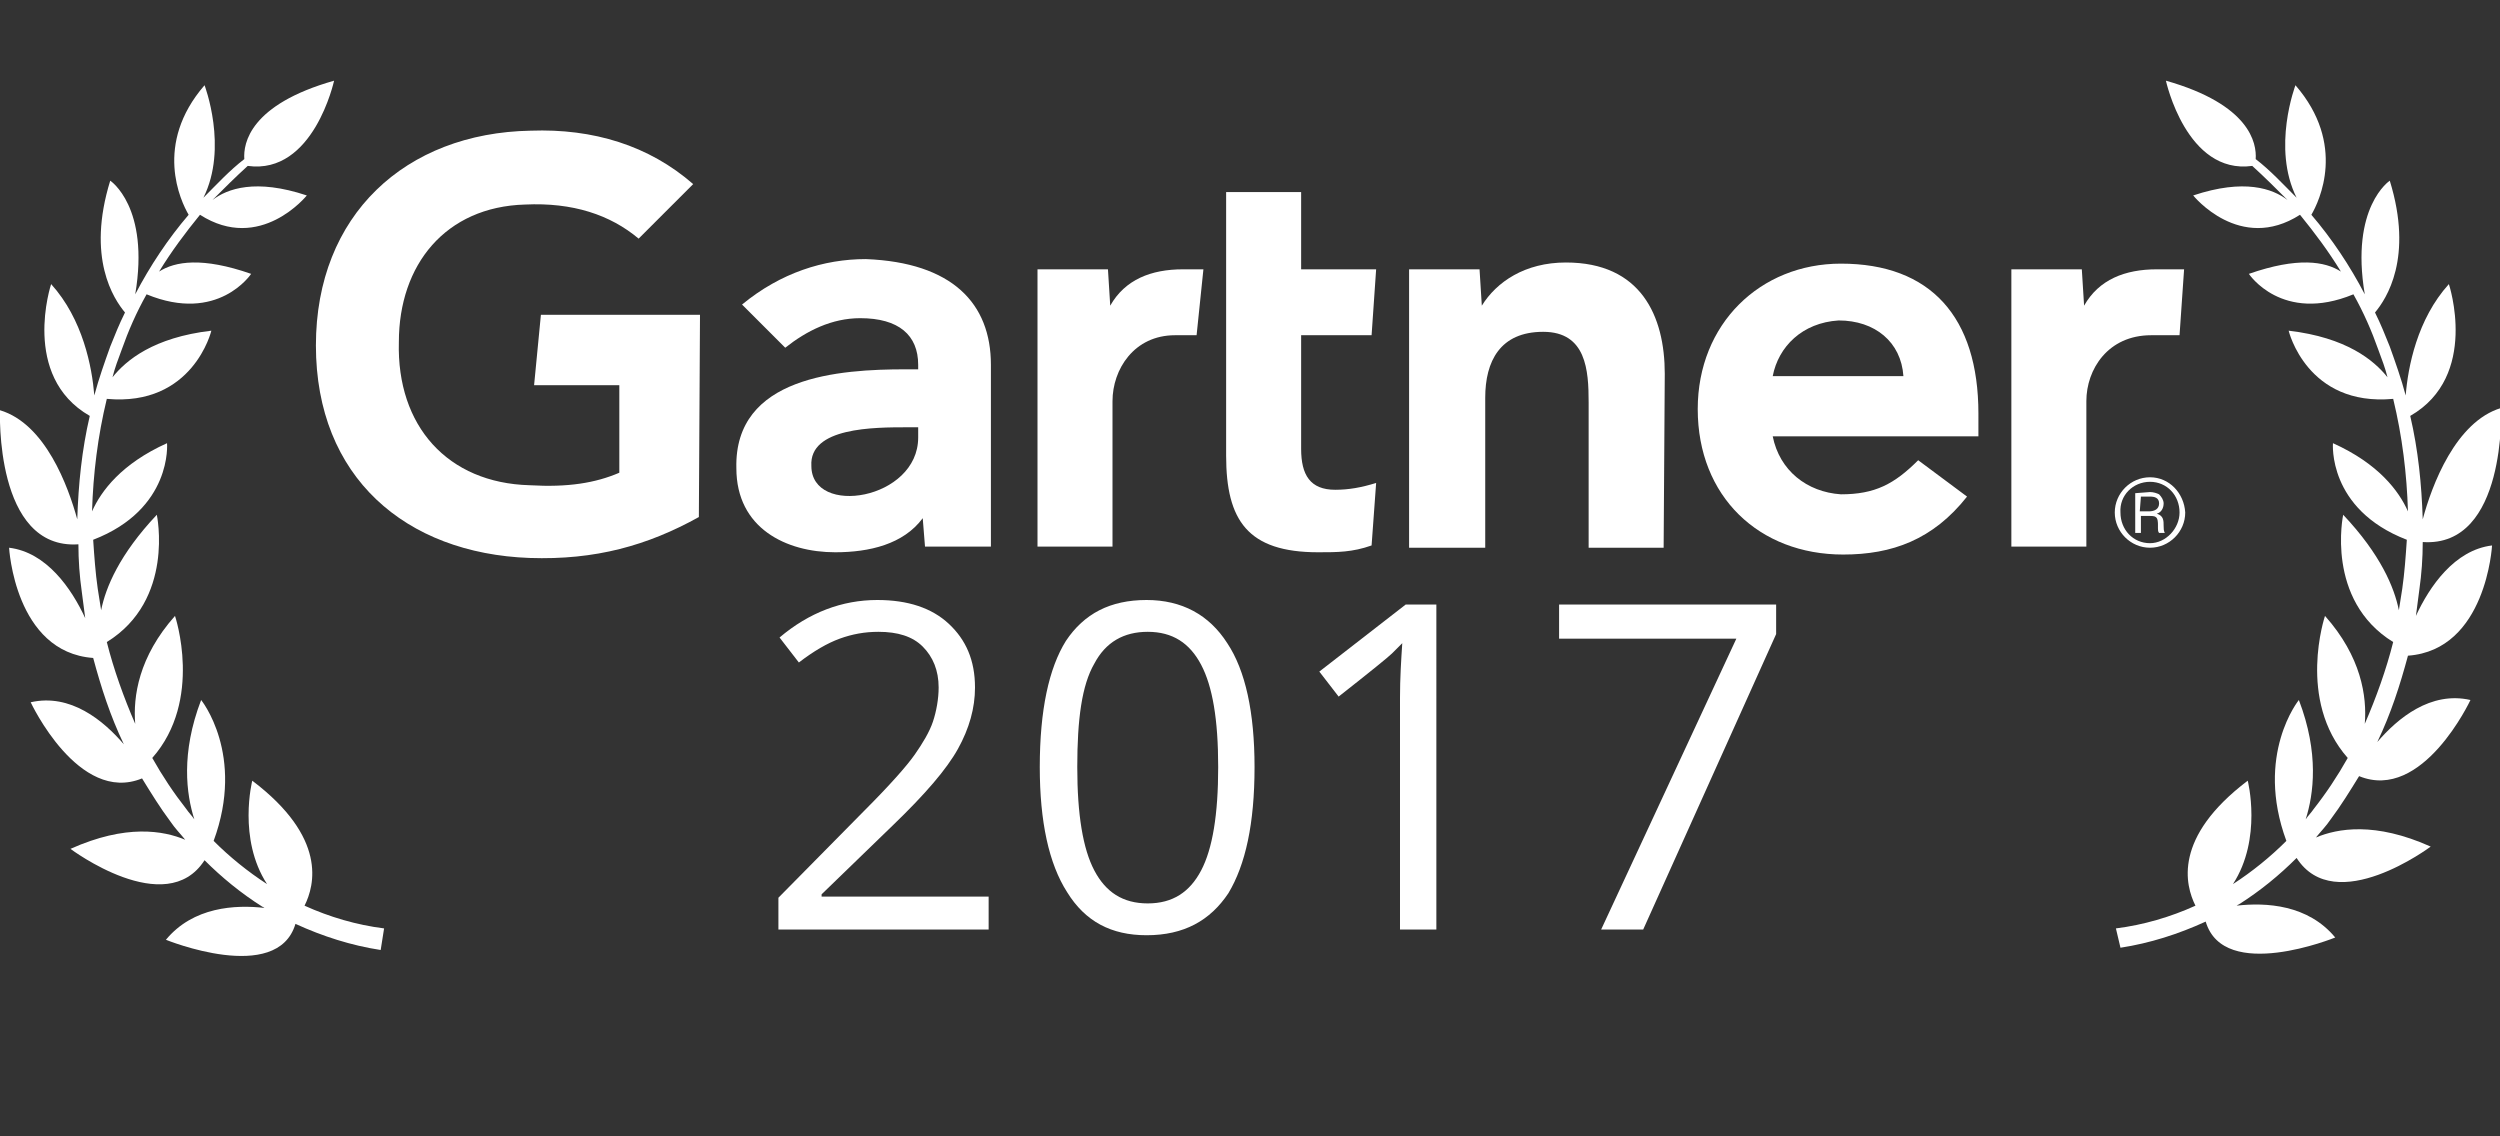
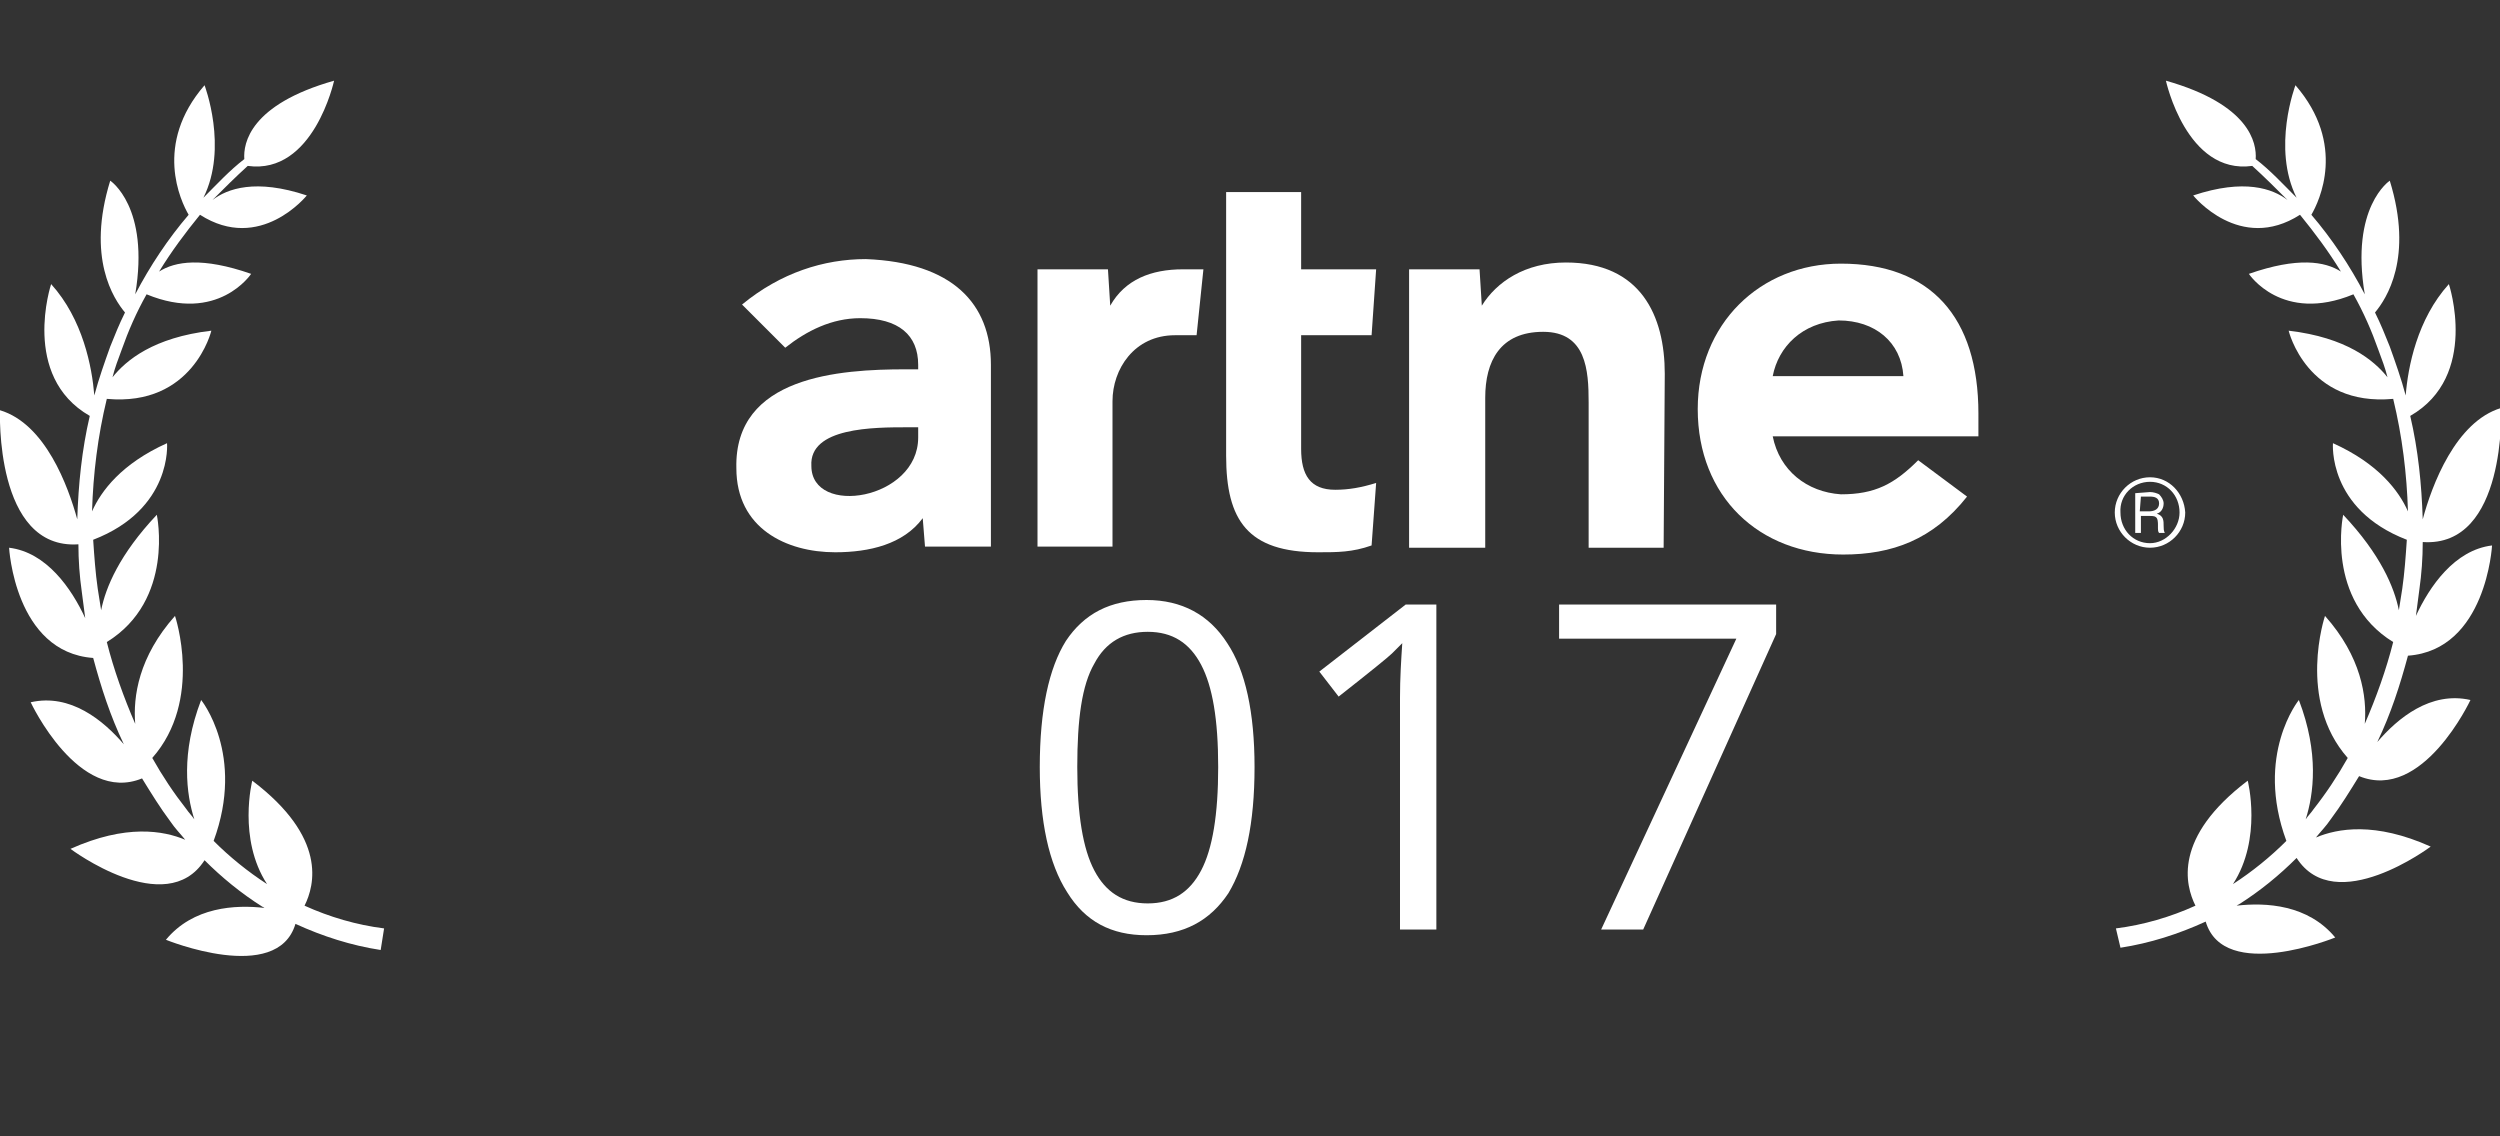
<svg xmlns="http://www.w3.org/2000/svg" id="Calque_1" x="0px" y="0px" viewBox="0 0 220 100" style="enable-background:new 0 0 220 100;" xml:space="preserve">
  <rect x="0" y="0" width="220" height="100" fill="#333333" stroke="none" />
  <style type="text/css"> .st0{fill-rule:evenodd;clip-rule:evenodd;fill:#FFFFFF;} .st1{fill:#FFFFFF;} </style>
  <g>
    <g>
-       <path class="st0" d="M192.2,23.7l-0.4,5.8h-2.5c-3.8,0-5.7,3-5.7,5.8v12.8H177V23.7h6.2l0.2,3.2c1.3-2.3,3.6-3.2,6.4-3.2H192.2 L192.2,23.7z" />
      <path class="st0" d="M146.4,48.2h-6.6V35.4c0-2.8-0.2-6.2-4-6.2s-5.1,2.6-5.1,5.8v13.2H124V23.7h6.2l0.2,3.2 c1.3-2.1,3.8-3.8,7.4-3.8c6.6,0,8.7,4.7,8.7,9.8L146.4,48.2L146.4,48.2z" />
      <path class="st0" d="M121.1,42.5l-0.4,5.5c-1.7,0.6-3,0.6-4.7,0.6c-6.2,0-8.1-2.8-8.1-8.5V16.9h6.6v6.8h6.6l-0.4,5.8h-6.2v10 c0,2.3,0.8,3.6,3,3.6C118.7,43.1,119.8,42.9,121.1,42.5L121.1,42.5z" />
      <path class="st0" d="M105.9,23.7l-0.6,5.8h-1.9c-3.6,0-5.5,3-5.5,5.8v12.8h-6.6V23.7h6.2l0.2,3.2c1.3-2.3,3.6-3.2,6.4-3.2H105.9 L105.9,23.7z" />
-       <path class="st0" d="M61.5,45.5c-4.5,2.5-9.1,3.8-14.9,3.6C35.7,48.7,27.8,42,27.8,30.4c0-11.5,7.9-18.7,18.9-18.9 c5.5-0.2,10.4,1.3,14.3,4.7L56.2,21c-2.5-2.1-5.8-3.2-10-3c-7,0.2-11.1,5.3-11.1,12.1c-0.2,7.4,4.3,12.4,11.5,12.6 c3.4,0.2,5.8-0.2,7.9-1.1v-7.7H47l0.6-6.2h14L61.5,45.5L61.5,45.5z" />
      <path class="st0" d="M174.1,38.4H156c0.6,3,3,4.9,6,5.1c3,0,4.7-0.9,6.8-3l4.3,3.2c-3,3.8-6.6,5.1-10.9,5.1 c-7.4,0-12.8-5.1-12.8-12.8c0-7.5,5.5-12.8,12.6-12.8c7.9,0,12.1,4.7,12.1,13.2L174.1,38.4L174.1,38.4z M167.5,33.1 c-0.2-3-2.5-4.9-5.7-4.9c-3.2,0.2-5.3,2.3-5.8,4.9H167.5L167.5,33.1z" />
      <path class="st0" d="M87.2,32.1v16h-5.8l-0.2-2.5c-1.7,2.3-4.7,3-7.7,3c-4.3,0-8.7-2.1-8.7-7.4c-0.2-8.1,9.1-8.7,14.9-8.7h1.1 v-0.4c0-2.6-1.7-4.1-5.1-4.1c-2.5,0-4.7,1.1-6.6,2.6l-3.8-3.8c3.4-2.8,7.2-4,10.9-4C83.8,23.1,87.2,26.7,87.2,32.1L87.2,32.1z M80.8,37.6h-0.9c-3,0-8.7,0-8.5,3.4c0,4.5,9.4,3,9.4-2.5V37.6L80.8,37.6z" />
    </g>
    <path class="st0" d="M187.9,43.4v3.5h0.5v-1.5h0.7c0.2,0,0.5,0,0.6,0.1c0.2,0.1,0.2,0.5,0.2,0.7v0.3c0,0.1,0,0.3,0.1,0.4h0.5 c-0.1-0.2-0.1-0.4-0.1-0.6c0-0.5,0-0.9-0.6-1.1c0.4-0.1,0.6-0.5,0.6-0.9c0-0.3-0.2-0.6-0.4-0.8c-0.2-0.1-0.5-0.2-0.8-0.2 L187.9,43.4L187.9,43.4z M188.4,43.7h0.8c0.4,0,0.8,0.1,0.8,0.6s-0.4,0.7-0.9,0.7h-0.8L188.4,43.7L188.4,43.7z M189.2,42 c-1.7,0-3.1,1.4-3.1,3.1c0,1.7,1.4,3.1,3.1,3.1c1.7,0,3.1-1.4,3.1-3.1C192.2,43.4,190.9,42,189.2,42L189.2,42z M189.2,42.4 c1.5,0,2.6,1.2,2.6,2.7c0,1.4-1.2,2.7-2.6,2.7c-1.5,0-2.6-1.2-2.6-2.7C186.5,43.6,187.7,42.4,189.2,42.4L189.2,42.4z" />
  </g>
  <path class="st1" d="M33.8,81.7c-2.4-0.3-4.8-1-7-2c0.9-1.8,2-6-4.6-11c0,0-1.3,5.1,1.3,9.1c-1.7-1.1-3.3-2.4-4.7-3.8 c2.8-7.6-1.1-12.4-1.1-12.4c-1.8,4.7-1.3,8.3-0.6,10.5c-0.2-0.3-0.5-0.6-0.7-0.9c-1.1-1.4-2.1-2.9-3-4.5c4.5-5.1,2-12.5,2-12.5 c-3.2,3.6-3.7,7.1-3.5,9.5c-1-2.3-1.9-4.8-2.5-7.2c6-3.7,4.4-11.2,4.4-11.2c-3.3,3.5-4.5,6.4-4.9,8.4c-0.1-0.6-0.2-1.3-0.3-1.9 c-0.2-1.4-0.3-2.8-0.4-4.3c7-2.7,6.5-8.5,6.5-8.5c-4,1.8-5.8,4.2-6.6,6c0.1-3.3,0.5-6.6,1.3-9.9c7.6,0.7,9.2-6,9.2-6 c-5.1,0.6-7.5,2.6-8.7,4.1c0.2-0.8,0.5-1.6,0.8-2.4c0.6-1.7,1.3-3.3,2.2-4.9c6.3,2.6,9.2-1.8,9.2-1.8c-4.3-1.5-6.7-1.1-8.1-0.2 c1.1-1.8,2.3-3.4,3.6-5c5.3,3.4,9.4-1.7,9.4-1.7c-4.5-1.5-7-0.6-8.3,0.4c1-1,2-2,3.1-3c5.8,0.8,7.6-7.5,7.6-7.5 c-7.4,2.1-8,5.5-7.9,6.9c-1.3,1-2.4,2.2-3.6,3.4C20.1,13,18,7.5,18,7.5c-4.5,5.2-2.1,10.2-1.4,11.4c-1.8,2.1-3.4,4.5-4.7,7 c1.3-7.7-2.2-10-2.2-10C7.6,22.7,10,26.3,11,27.5c-0.5,1-0.9,2-1.3,3c-0.5,1.4-1,2.8-1.4,4.3c-0.2-2.5-1-6.7-3.8-9.8 c0,0-2.7,8.1,3.4,11.6c-0.7,3-1,6-1.1,9.1C6,42.8,4,37.3,0,36.1c0,0-0.5,12.3,6.9,11.8c0,1.4,0.1,2.8,0.3,4.2 c0.1,0.8,0.2,1.5,0.3,2.3c-1.2-2.6-3.4-5.8-6.7-6.2c0,0,0.5,9.2,7.4,9.7c0.7,2.6,1.5,5.1,2.7,7.6c-1.8-2.1-4.7-4.5-8.2-3.7 c0,0,4.2,9,9.8,6.7c0.8,1.3,1.6,2.6,2.5,3.8c0.4,0.6,0.9,1.1,1.3,1.6c-1.9-0.8-5.2-1.4-10.1,0.8c0,0,8.4,6.3,11.8,1 c1.5,1.5,3.2,2.9,5.1,4.1c0.1,0,0.1,0.1,0.2,0.1c-2.6-0.3-6.3-0.1-8.7,2.8c0,0,9.8,4,11.4-1.4c2.4,1.1,4.9,1.9,7.5,2.3L33.8,81.7z" />
  <path class="st1" d="M186.2,81.7c2.4-0.3,4.8-1,7-2c-0.9-1.8-2-6,4.6-11c0,0,1.3,5.1-1.3,9.1c1.7-1.1,3.3-2.4,4.7-3.8 c-2.8-7.6,1.1-12.4,1.1-12.4c1.8,4.7,1.3,8.3,0.6,10.5c0.2-0.3,0.5-0.6,0.7-0.9c1.1-1.4,2.1-2.9,3-4.5c-4.5-5.1-2-12.5-2-12.5 c3.2,3.6,3.7,7.1,3.5,9.5c1-2.3,1.9-4.8,2.5-7.2c-6-3.7-4.4-11.2-4.4-11.2c3.3,3.5,4.5,6.4,4.9,8.4c0.1-0.6,0.2-1.3,0.3-1.9 c0.2-1.4,0.3-2.8,0.4-4.3c-7-2.7-6.5-8.5-6.5-8.5c4,1.8,5.8,4.2,6.6,6c-0.1-3.3-0.5-6.6-1.3-9.9c-7.6,0.7-9.2-6-9.2-6 c5.1,0.6,7.5,2.6,8.7,4.1c-0.2-0.8-0.5-1.6-0.8-2.4c-0.6-1.7-1.3-3.3-2.2-4.9c-6.3,2.6-9.2-1.8-9.2-1.8c4.3-1.5,6.7-1.1,8.1-0.2 c-1.1-1.8-2.3-3.4-3.6-5c-5.3,3.4-9.4-1.7-9.4-1.7c4.5-1.5,7-0.6,8.3,0.4c-1-1-2-2-3.1-3c-5.8,0.8-7.6-7.5-7.6-7.5 c7.4,2.1,8,5.5,7.9,6.9c1.3,1,2.4,2.2,3.6,3.4c-2.2-4.4-0.1-9.9-0.1-9.9c4.5,5.2,2.1,10.2,1.4,11.4c1.8,2.1,3.4,4.5,4.7,7 c-1.3-7.7,2.2-10,2.2-10c2.1,6.8-0.3,10.4-1.3,11.6c0.5,1,0.9,2,1.3,3c0.5,1.4,1,2.8,1.4,4.3c0.2-2.5,1-6.7,3.8-9.8 c0,0,2.7,8.1-3.4,11.6c0.7,3,1,6,1.1,9.1c0.8-3,2.9-8.6,6.9-9.8c0,0,0.5,12.3-6.9,11.8c0,1.4-0.1,2.8-0.3,4.2 c-0.1,0.8-0.2,1.5-0.3,2.3c1.2-2.6,3.4-5.8,6.7-6.2c0,0-0.5,9.2-7.4,9.7c-0.7,2.6-1.5,5.1-2.7,7.6c1.8-2.1,4.7-4.5,8.2-3.7 c0,0-4.2,9-9.8,6.7c-0.8,1.3-1.6,2.6-2.5,3.8c-0.4,0.6-0.9,1.1-1.3,1.6c1.9-0.8,5.2-1.4,10.1,0.8c0,0-8.4,6.3-11.8,1 c-1.5,1.5-3.2,2.9-5.1,4.1c-0.1,0-0.1,0.1-0.2,0.1c2.6-0.3,6.3-0.1,8.7,2.8c0,0-9.8,4-11.4-1.4c-2.4,1.1-4.9,1.9-7.5,2.3L186.2,81.7 z" />
  <g>
-     <path class="st1" d="M87.3,81.8H68.5V79l7.5-7.6c2.3-2.3,3.8-4,4.5-5s1.3-2,1.6-2.9s0.5-2,0.5-3c0-1.5-0.5-2.7-1.4-3.6 c-0.9-0.9-2.2-1.3-3.9-1.3c-1.2,0-2.3,0.2-3.4,0.6c-1.1,0.4-2.3,1.1-3.6,2.1l-1.7-2.2c2.6-2.2,5.5-3.3,8.6-3.3 c2.7,0,4.8,0.7,6.3,2.1c1.5,1.4,2.3,3.2,2.3,5.6c0,1.8-0.5,3.6-1.5,5.4c-1,1.8-2.9,4-5.7,6.7l-6.3,6.1v0.2H87v2.9H87.3z" />
    <path class="st1" d="M110.4,67.5c0,5-0.8,8.6-2.3,11.1c-1.6,2.4-3.9,3.7-7.2,3.7c-3.1,0-5.4-1.2-7-3.8c-1.6-2.5-2.4-6.2-2.4-11 c0-5,0.8-8.7,2.3-11.1c1.6-2.4,3.9-3.6,7.1-3.6c3.1,0,5.5,1.3,7.1,3.8C109.6,59,110.4,62.7,110.4,67.5z M94.8,67.5 c0,4.2,0.5,7.2,1.5,9.1s2.5,2.9,4.7,2.9s3.7-1,4.7-2.9s1.5-4.9,1.5-9.1s-0.5-7.1-1.5-9s-2.5-2.9-4.7-2.9c-2.1,0-3.7,0.9-4.7,2.8 C95.2,60.3,94.8,63.3,94.8,67.5z" />
    <path class="st1" d="M126.4,81.8h-3.2V61.4c0-1.7,0.1-3.3,0.2-4.8c-0.3,0.3-0.6,0.6-0.9,0.9c-0.3,0.3-1.9,1.6-4.7,3.8l-1.7-2.2 l7.6-5.9h2.7V81.8z" />
    <path class="st1" d="M140.9,81.8l11.9-25.6h-15.6v-3h19.1v2.6l-11.7,26H140.9z" />
  </g>
</svg>